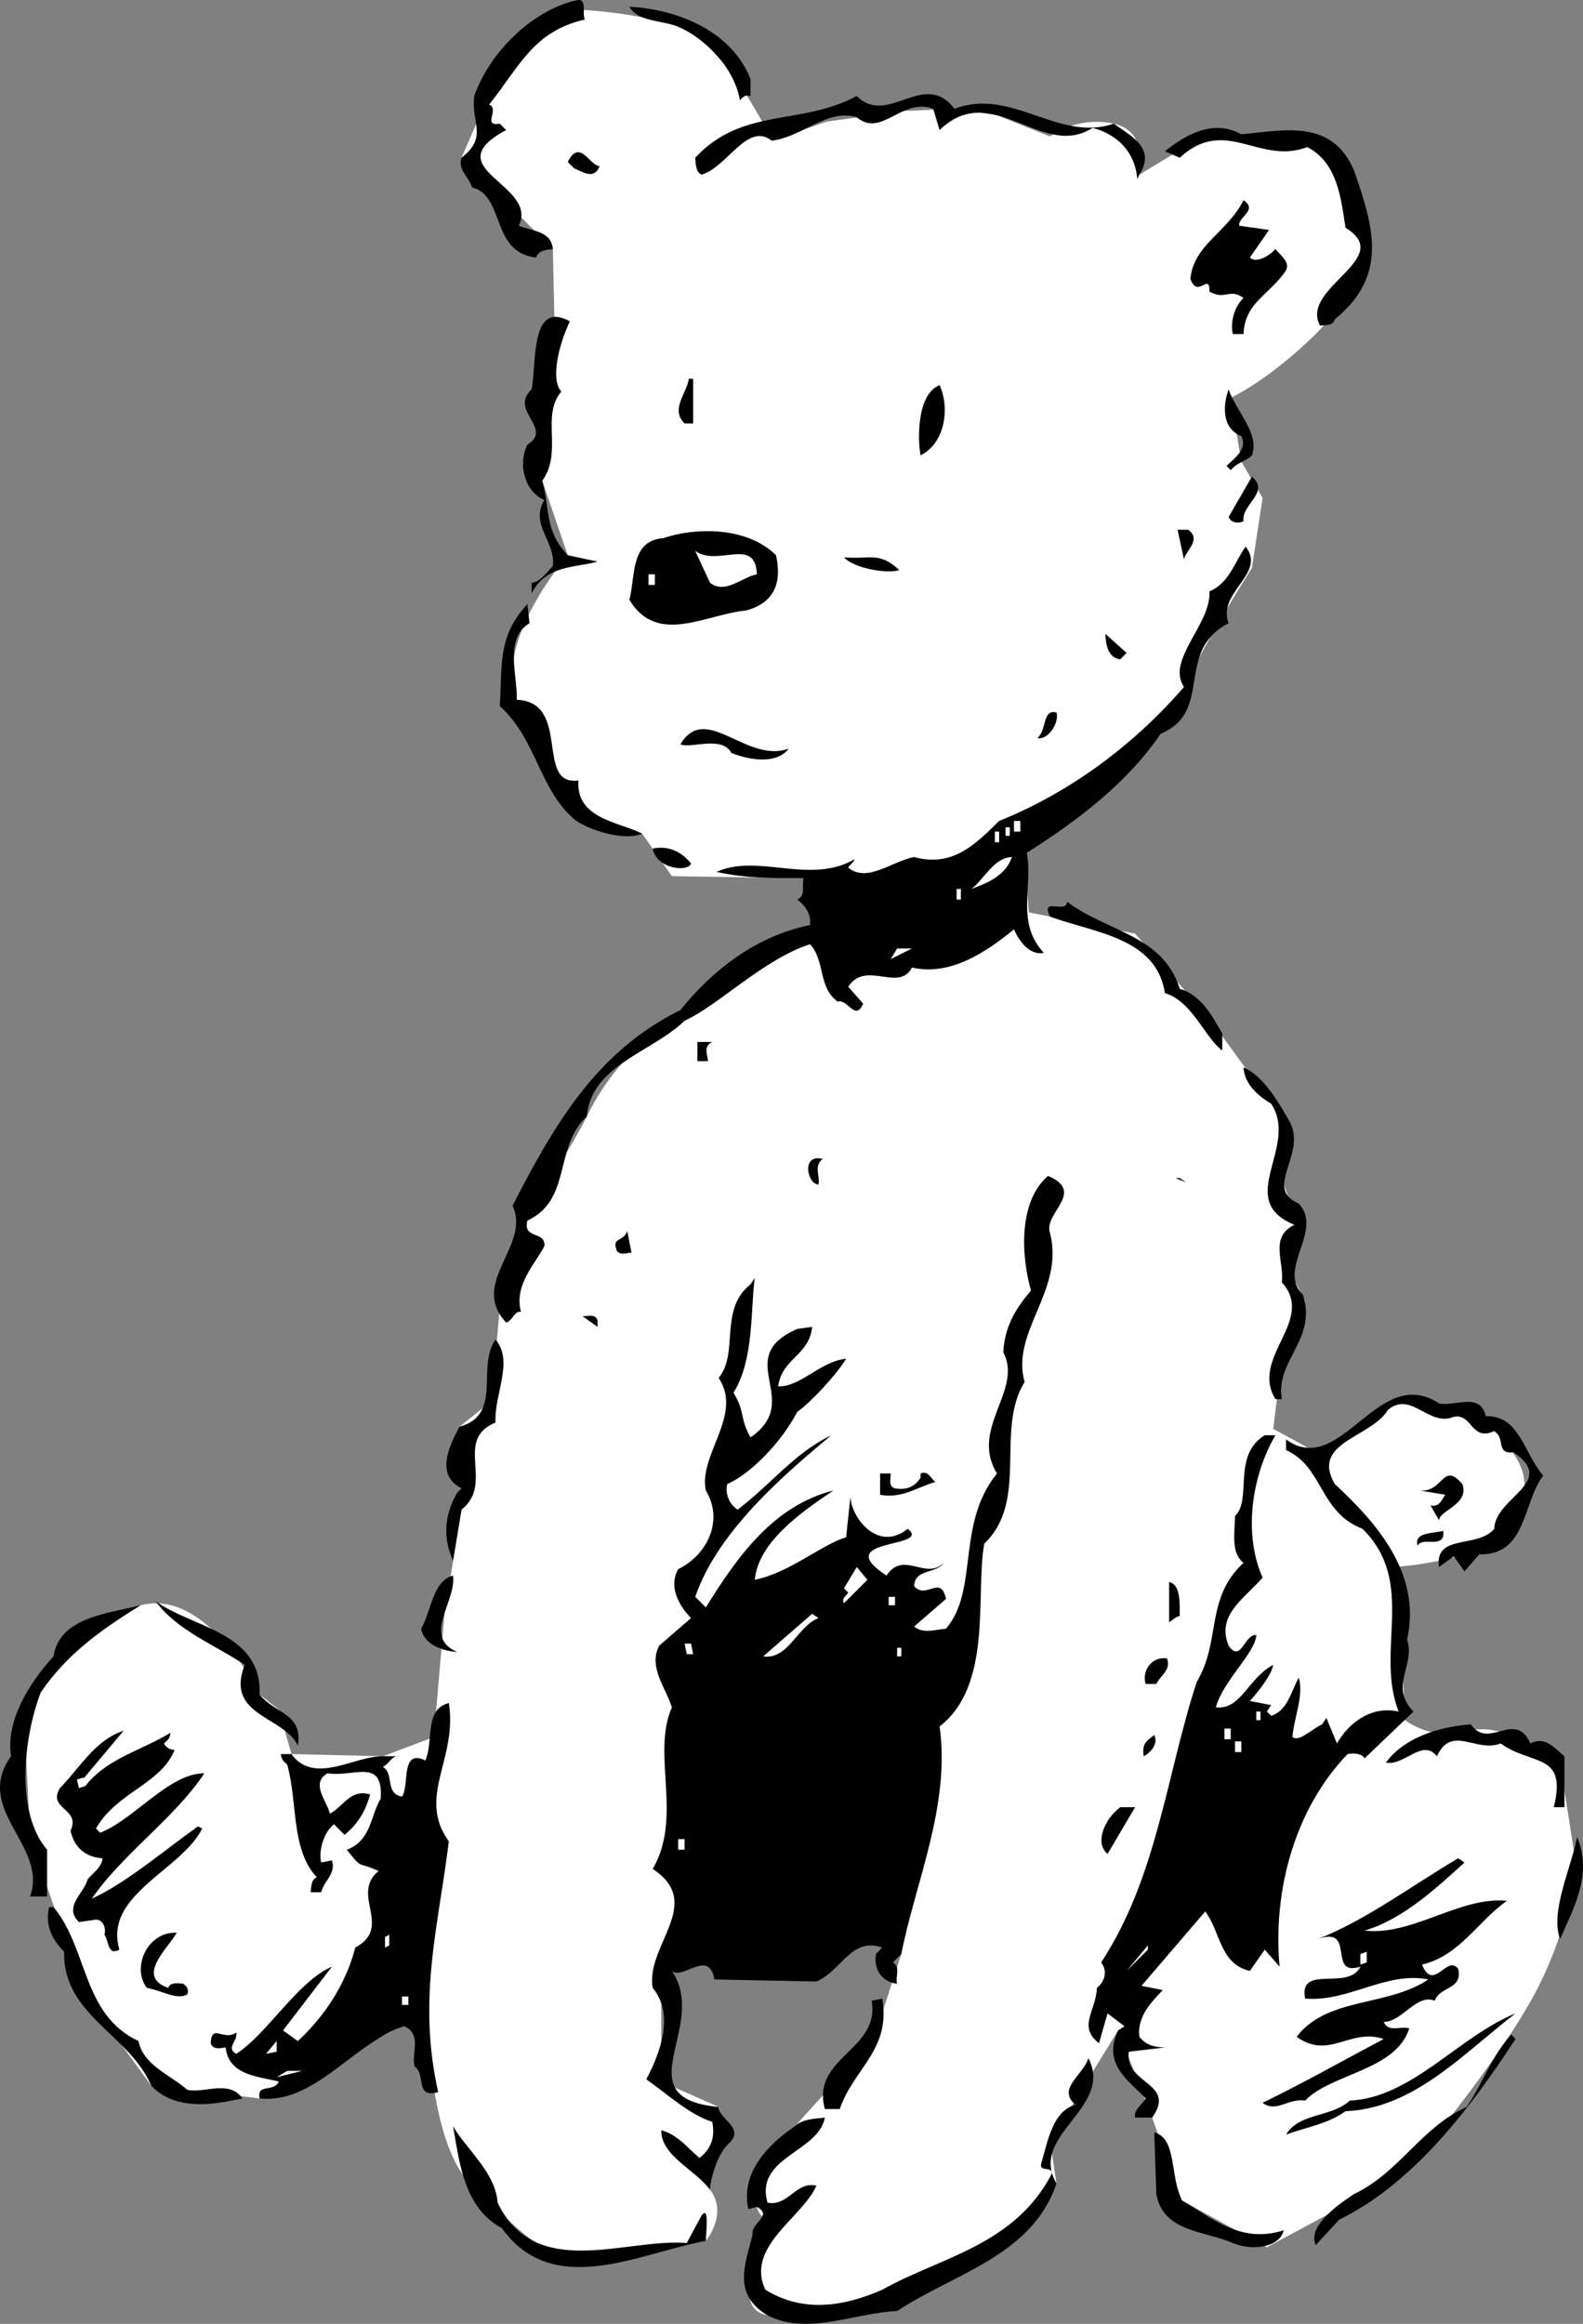
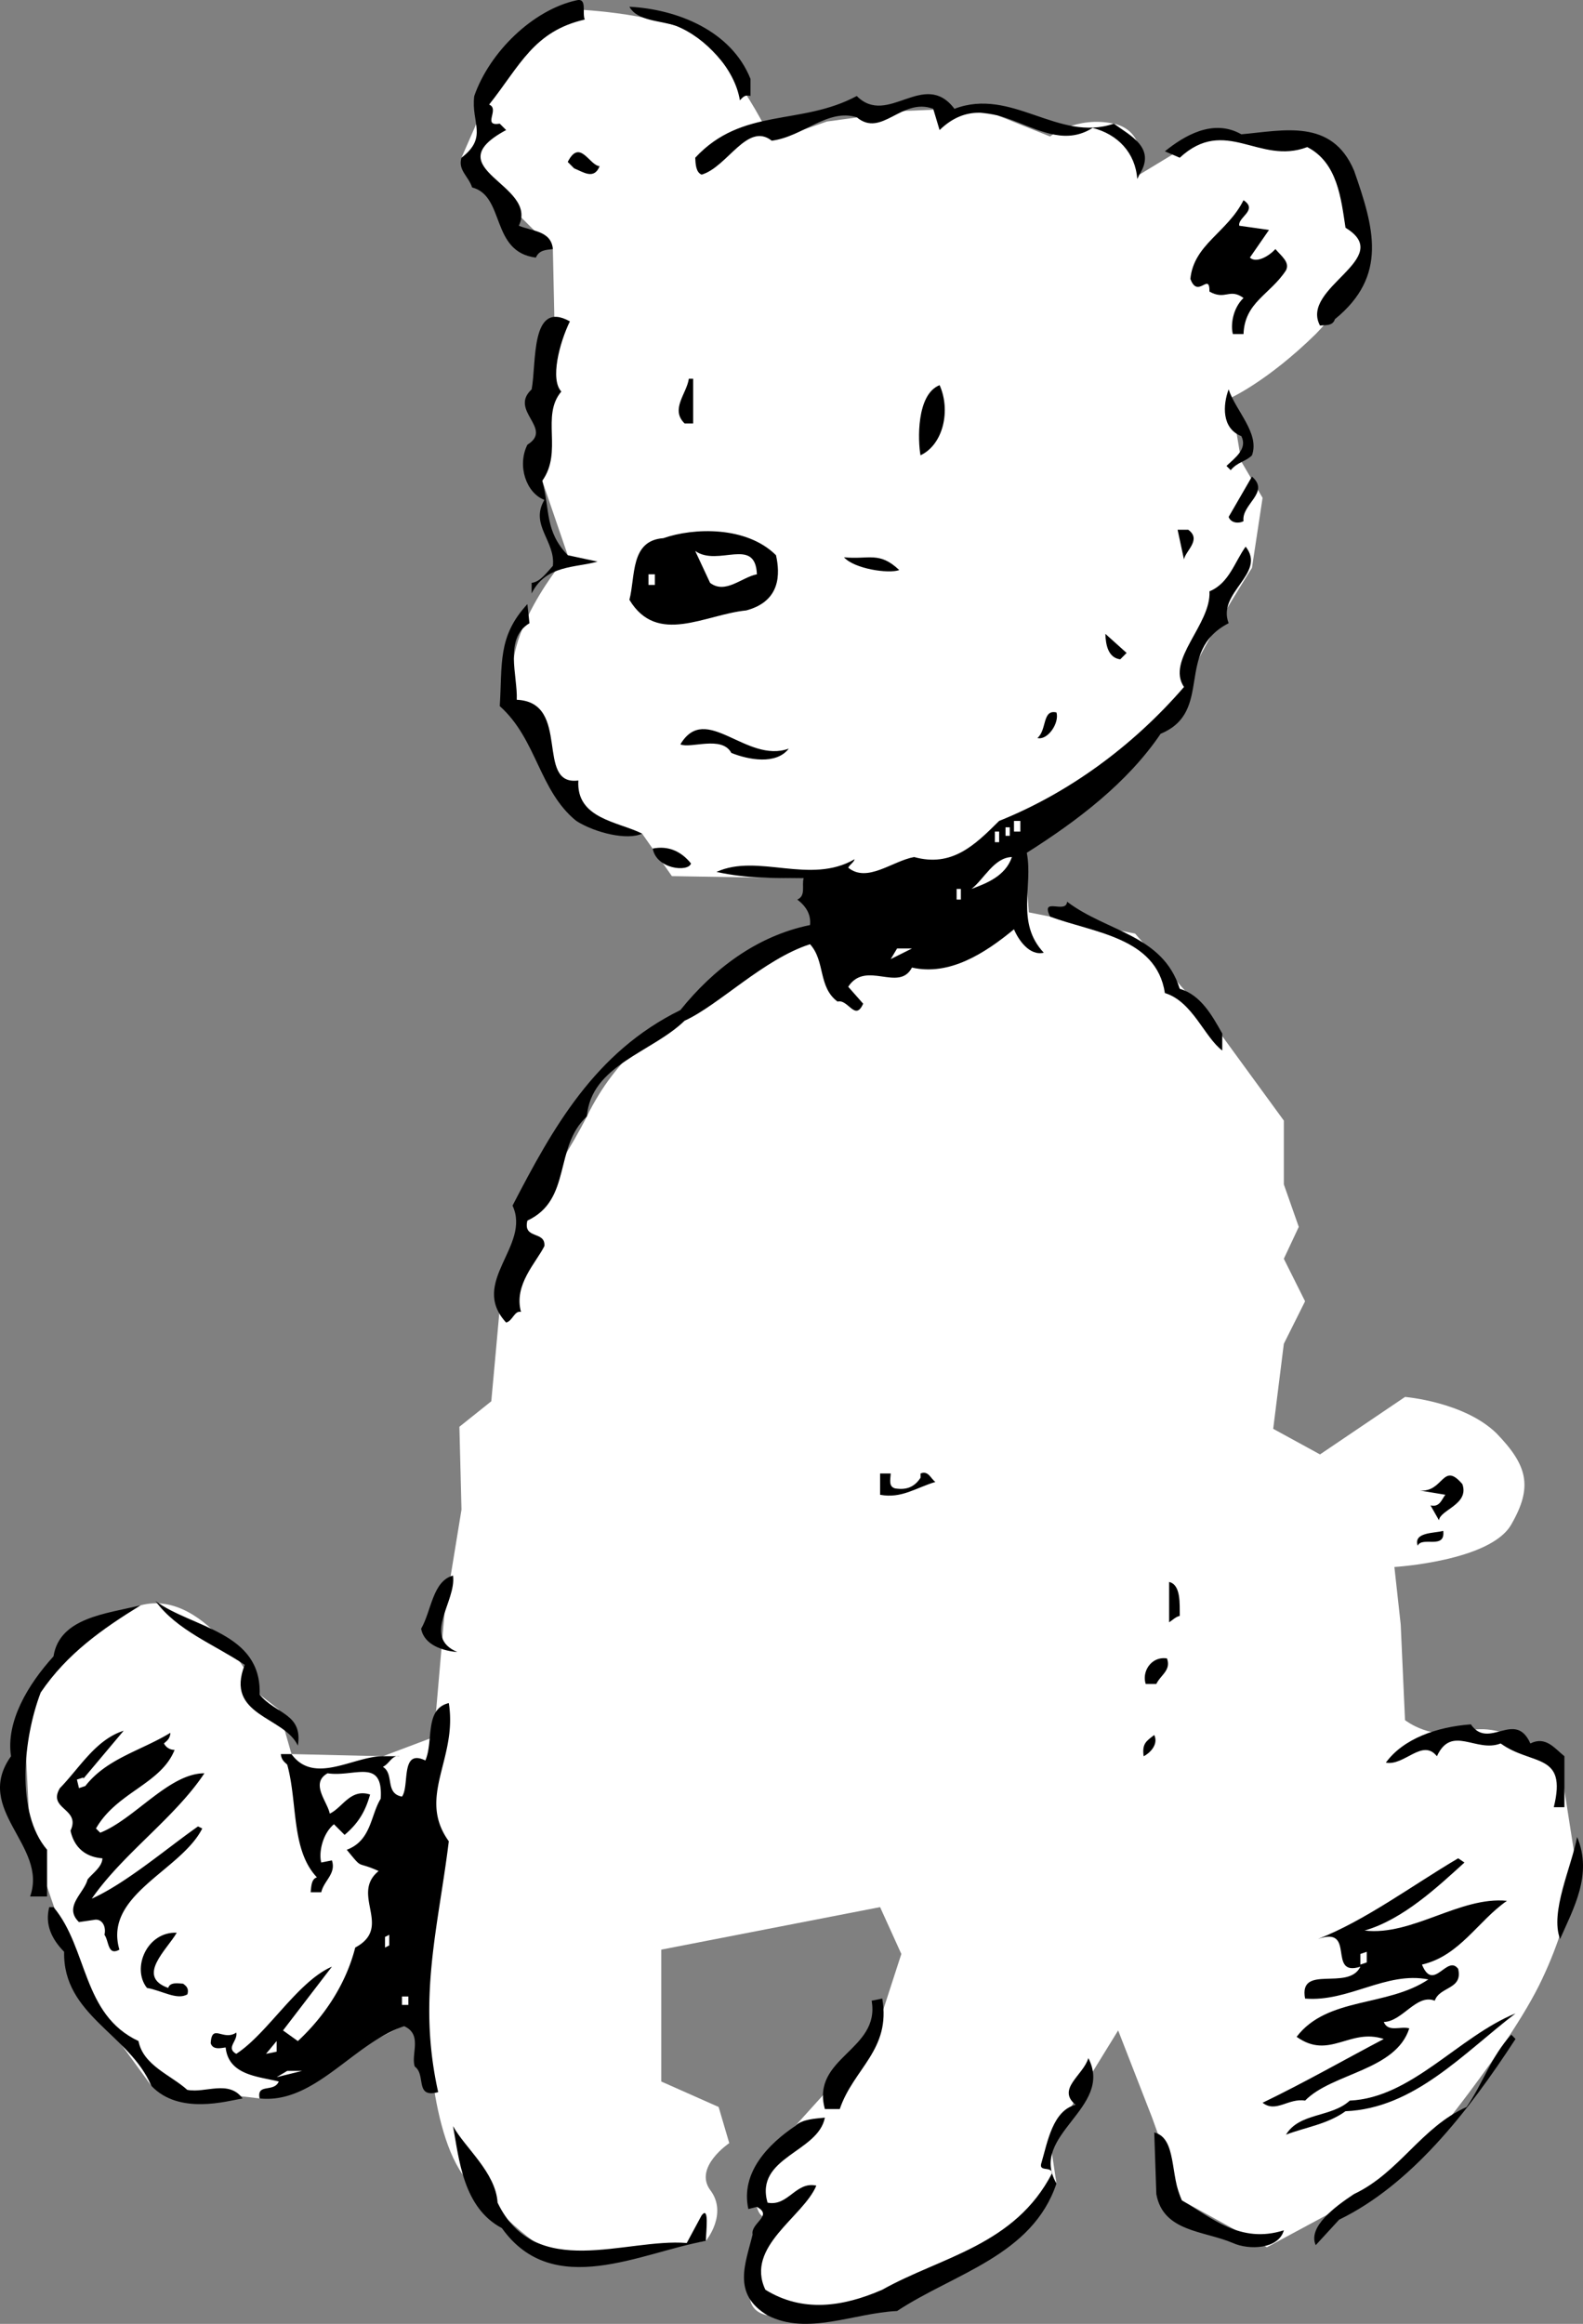
<svg xmlns="http://www.w3.org/2000/svg" width="74.494" height="109.321">
  <rect width="100%" height="100%" fill="#808080" stroke="none" />
  <path fill="#fff" d="M53.62 8.216s.491-2.015-1.204-2.398c-1.773-.375-3 .602-3 .602l-2.5-1-2-.301-2.297.097-3.703.5-2.598.903s-2.101-4.586-4.5-5.403C29.393.443 26.416.42 26.416.42l-3.297 3.796-1.402 3.204 4.3 4.296.102 4.704-.601 6.199 1.199 3.5s-3.496 4.023-2.399 6.8c1.075 2.774 2.801 5.7 2.801 5.7l3.098.597 1.402 2 6.2.102 1.3 2.602-4 1.5-4 3s-2.074 1.168-3.5 4.097c-1.476 2.926-3.726 5.426-4 7.903-.226 2.523-.5 5.5-.5 5.5l-1.5 1.199.098 3.898-.801 4.903-.5 5.796-2.398.903-4.301-.102-.598-2.097-.902-.704s-2.438-5.035-5.598-4.199c-3.226.926-5.5 4.903-5.5 4.903l.297 6 2.5 7.296 3.203 4.403 5.098.597 7.902-4s.024 5.977 2 8c2.024 1.977 3.524 3.477 4.797 3.5 1.227-.023 6.3-.796 6.3-.796s1.063-1.282.2-2.403c-.773-1.074.902-2.199.902-2.199l-.5-1.7-2.699-1.198v-6.204l10.297-2 1 2.204-1.297 4-3.703 4.097s-2.125 2.774-1.797 3.801c.274 1.125 1.5.102 1.5.102s-3.375 4.543-1 5c2.274.523 6.024-.727 8.797-2 2.727-1.227 4.8-4.204 4.8-4.204l-.3-2 3.203-5.199 1.598 4.102 1.402 3.898 4 2.2 6.5-3.5s4.524-5.274 6.297-8.797c1.727-3.477 1.703-6 1.703-6l-.703-4.5s-2.523-1.977-4.297-1.5c-1.726.523-3-.5-3-.5l-.203-4.5-.297-2.704s4.524-.273 5.5-2c1.024-1.773.774-2.773-.703-4.296-1.523-1.477-4.297-1.704-4.297-1.704l-4 2.704-2.203-1.204.5-4 1-2-1-2 .703-1.5-.703-2v-3l-3.5-4.796-3.5-4-5-1-.297-4s6.774-3.977 7.297-5.704c.477-1.773 3.5-6.5 3.5-6.5l.5-3.296-1-1.704-.5-3s1.727-.773 4-3c2.227-2.273 2.5-4.796 2.5-4.796l-1.797-4-5.703-.704-3.297 2" />
  <path d="M27.518.92c-2.407.55-3.051 2.175-4.5 4 .52.207-.352 1.039.5.898l.3.3c-3.386 1.821 1.543 2.548.598 4.5.621.263 1.52.231 1.602 1.098-.348.043-.649.051-.801.403-2.145-.27-1.438-2.899-3-3.301-.172-.535-.68-.816-.5-1.398 1.265-.973.441-1.641.601-2.903.723-2.074 2.758-4.047 4.801-4.5.535-.136.262.574.399.903m7.8 2.796v.801c-.3-.09-.394.114-.5.2-.242-1.477-1.593-2.93-3-3.5-.722-.254-1.824-.215-2.199-.899 2.258.117 4.797 1.129 5.7 3.398m9.597 1.403c2.7-1.031 4.89 1.594 7.5.699.781.574 2.004 1.133 1.203 2.398l-.101.204c-.09-1.235-.922-2.106-2.102-2.403-2.379 1.524-4.715-2.3-7.2.102l-.3-1c-1.488-.551-2.422 1.383-3.598.398-1.375-.426-2.527.914-4 1.102-1.152-.899-2.082 1.238-3.3 1.597-.274-.109-.286-.507-.301-.796 2.222-2.391 4.957-1.485 7.601-2.903 1.461 1.473 3.164-1.289 4.598.602m18.801 2.898c.937 2.68 1.617 4.957-.899 7-.101.348-.504.262-.699.301-.969-1.797 3.59-3.156 1.2-4.602-.212-1.367-.372-3.062-1.801-3.796-2.266.863-3.848-1.485-6 .5l-.7-.301c.883-.711 2.254-1.563 3.598-.801 1.977-.176 4.258-.758 5.3 1.7m-35.499-.2c-.262.656-.774.273-1.2.102l-.3-.301c.57-1.121 1.015.164 1.5.199" />
  <path d="m58.318 10.619 1.399.199-.899 1.3c.293.274.883-.05 1.2-.402.28.332.691.618.5 1-.754 1.153-1.942 1.493-2 3h-.5c-.106-.382-.032-1.183.5-1.699-.668-.48-.844.125-1.602-.3.008-.95-.547.37-.898-.598.16-1.625 1.742-2.184 2.5-3.7.707.465-.282.801-.2 1.2m-31.5 4.5c-.496 1.02-.937 2.734-.402 3.3-.977 1.153.086 2.817-.898 4.2.382 1.437.113 2.347 1.199 3.5l1.402.3c-1.027.297-2.433.145-3.101 1.5v-.5c.398-.042.683-.453 1-.8.129-1.168-1.098-1.926-.399-3.102-.851-.32-1.297-1.605-.8-2.597 1.242-.77-.887-1.598.199-2.602.238-1.242-.067-4.234 1.8-3.2m5.802 4.802h-.403c-.684-.664.094-1.391.199-2.102h.203v2.102m11.598-1.801c.527 1.176.183 2.789-.899 3.3-.125-.667-.203-2.867.899-3.3m14.699 3.301c-.281.293-.68.308-1 .699l-.2-.2c.415-.39 1-.808.7-1.402-.934-.363-.871-1.469-.598-2.199.336 1.012 1.473 2.07 1.098 3.102m-.398 3.097c-.18.106-.579.121-.7-.199l1.098-1.898c.871.753-.508 1.3-.398 2.097m-22 1.602c.191.863.234 2.16-1.399 2.597-1.945.192-4.195 1.668-5.5-.5.29-1.097.031-2.789 1.598-2.898 1.414-.496 3.91-.582 5.3.8m19.399-1.198c.648.468-.133.996-.2 1.398l-.3-1.398h.5" />
  <path fill="#fff" d="M35.62 27.017c-.708.13-1.481.953-2.204.403l-.7-1.5c1.079.761 2.829-.7 2.903 1.097" />
  <path d="M42.318 26.818c-.507.184-2.117-.059-2.601-.602 1.172.118 1.656-.296 2.601.602m15.5 2.5c-2.574 1.32-.671 4.152-3.199 5.2-1.558 2.3-3.898 4.081-6.3 5.6.308 1.555-.532 3.286.8 4.7-.676.164-1.203-.617-1.402-1.102-1.38 1.141-3.043 2.2-4.801 1.801-.617 1.18-2.172-.367-3 .903l.703.796c-.375.856-.71-.234-1.203-.097-.93-.688-.57-1.903-1.297-2.7-2.18.7-4.305 2.876-5.902 3.598-1.528 1.489-4.406 2.09-4.598 4.5-1.574 1.453-.691 3.922-2.8 4.903-.223.902.859.464.8 1.199-.387.781-1.453 1.82-1.101 3.097-.309-.078-.391.426-.7.5-1.757-1.902 1.188-3.605.301-5.5 1.89-3.644 3.867-7.218 7.899-9.199 1.539-1.914 3.586-3.488 6.101-4 .05-.476-.164-.87-.601-1.199.418-.172.203-.664.3-1-1.41-.02-2.609.023-4.101-.3 1.949-.891 4.402.624 6.5-.598-.035.148-.23.253-.301.398.902.73 2.066-.312 3.102-.5 1.777.488 2.843-.547 4-1.7 3.257-1.304 6.285-3.51 8.699-6.3-.856-1.27 1.285-2.945 1.199-4.5.922-.375 1.184-1.383 1.703-2.102 1 1.266-1.367 2.149-.8 3.602" />
  <path fill="#fff" d="M30.518 27.517h.3v-.5h-.3v.5" />
  <path d="M24.916 29.318c-1.21.719-.547 2.496-.598 3.602 2.594.109.832 4.07 2.899 3.796-.113 1.81 1.894 1.938 3 2.5-.676.325-2.188-.023-3.098-.597-1.762-1.434-1.847-3.832-3.601-5.403.129-1.976-.114-3.27 1.3-4.796l.098.898m27.801 1.699c-.563-.074-.684-.668-.7-1.199l1 .898-.3.301m-3 2.5c.144.508-.426 1.328-.899 1.2.454-.368.22-1.364.899-1.2M37.12 35.216c-.598.778-1.907.524-2.704.204-.445-.836-1.922-.188-2.398-.403 1.199-2.011 3.101.926 5.101.2" />
  <path fill="#fff" d="M47.717 39.119h.3v-.5h-.3v.5" />
  <path d="M32.518 40.619c-.121.422-1.63.273-1.801-.7.734-.148 1.344.133 1.8.7" />
  <path fill="#fff" d="M47.518 39.318h-.2v-.398h.2v.398m-.7.301h.2v-.5h-.2v.5m-1.101 2.199c.597-.465 1.062-1.48 1.902-1.5-.308.902-1.195 1.234-1.902 1.5m-.699.5h.199v-.5h-.2v.5" />
  <path d="M55.518 46.517c.992.285 1.527 1.266 2 2.102v.8c-.836-.62-1.395-2.304-2.7-2.703-.402-2.644-3.41-2.84-5.402-3.597-.473-.957.758-.098.8-.7 1.891 1.434 4.497 1.544 5.302 4.098" />
  <path fill="#fff" d="m41.916 45.119.3-.5h.7zm0 0" />
-   <path d="M33.518 49.017c-.438.203-.223.598-.2.903h-.5v-.903h.7m27.199 3.801c.762 1.516-1.285 3.086.402 3.8 1.184 1.29-1.055 3.067.2 4.302.663 2.101-1.305 3.07-1 4.898h-.301c-1.211-1.984 1.93-3.695.3-5.5.133-.945-.605-2.121.598-2.7-2.867-1.163.246-3.675-1.098-5.698-.539-.313-1.257-.887-1.3-1.704.93.387 1.671 1.66 2.199 2.602m-22 1.699c-.438.328-.117.817-.2 1.2-.503.035-.855-1.454.2-1.2m10.699 3.5c.68 2.719-1.86 4.606-1.2 7-1.398 2.235.22 5.582-1.898 7.602-.43 2.37.422 6.644-2.101 8.597.52 3.72-1.156 7.38-1.801 10.704l-.398.398c.382.203.097.715.199 1-.692-.066-1.113-.648-1-1.398l.3-.301c-1.468-.516-1.913 1.101-3.101 1.597l-4.797-.097c-.258-1.48-1.504.062-2-.403 1.774 2.622-2.312 5.97 2.2 6.403.027.605 1.238.965.5 1.699-.715.617-.958 2.227-.903 2.2-.691-.95-2.312-1.595-2.297-2.802.746.18 1.274.86 1.797 1.301.477-.375.762-.886.602-1.699-1.082-.344-2.118-1.309-3.102-2 .621-1.195 1.356-3.023.3-4.3-.359-1.977 2.473-3.977 0-5.598 1.43-2.446-.073-5.391.903-7.602-.285-.918-1.12-1.89-.601-2.898l1.5-1.301c-.621-.64-1.051-1.524-.602-2.301 1.398-.691 2.145-2.316 1.3-3.7-.362-1.675 1.77-3.554.602-5.3.97-1.148-.004-3.215 1.5-4.398l.2-.301c-.204 1.433-.02 3.828-1 5.398.566.946.273 1.156.8 2.102 2.547-1.754-.925-3.735 2.2-5.102l.699-.097c-.125 1.336-1.422 1.48-1.598 2.796 1.028.055 1.985-1.18 3.2-1.296-.493.793-1.65 2.035-2.301 2.5-.782 1.484-2.23 2.937-3.301 3.398-.098.48.117.973.5 1.2 1.683-1.302 2.637-2.634 4.402-3.5-2.133 1.78-5.34 4.491-6.402 7.6l.5.5c1.504-2.44 3.219-4.8 6-5.5-1.567 1.055-3.52 2.427-3.7 4.2 1.633-.324 3.184-1.68 4.301-2l.2-1.898c.043.972 1.3 2.628 2.699 1.5 1.195.937-3.727.41-1 2.199.797-1.211 1.847.25 2.699-.602-.36.535-1.371.27-1.398 1.102.578.652 1.238-.574 1.5.597l-1.5 1.301c.433.36 1.027.137 1.5.102 1.562-1.836.457-4.899 2.398-7.301-1.3-2.121 1.238-3.914.3-5.7.04-1.081.509-2 1.302-2.902-.485-1.71-.575-4.21.8-5.398 1.813.777-.254 1.75.098 2.7m6.402-2.399-.5-.2h.2zM29.717 58.92c-.2.03-.594.144-.7-.102-.226-.64.286-.36.5-.898l.2 1m-1.597 3.199v.3l-.704-.5c.305-.003.602-.113.703.2m-4.801 4.801c-1.996.824-.023 2.855-1.601 4.097l-.399 2.403c-.433-.957-.472-2.059.2-3.204l.199-.199c-1.238-.644-.586-1.969-.098-2.898 2.063-.559.781-2.817 1.7-4.102.874 1.024-.07 2.559 0 3.903m46.597-.301c1.594-.028 1.754 1.668 2.703 2.8-.965 1.27-.777 3.762-3 3.7l-.703.8-.5-.703-.7.5c-.214-1.582 1.813-.851 2.602-1.796.028-1.485 3.004-2.192.899-3.602-.844.113-.371-.703-.899-1-1.164.555-1.02-1.05-2.101-.602-1.098.227-1.848-1.246-2.899-.398-.773 1.316-3.668 1.52-2.5 3.5 2.172 2.004 4.055 4.34 3.399 7.3.402 1.25-.863 2.196.3 3.4l-2.3 2.198c-.156-.257-.555-.242-.801-.199-2.465 2.555-3.531 6.395-3.2 10l-.698-.8-.7 1c-1.414-.317-1.367-1.82-2.101-2.797l-3 3.5 1 .199c-.457.492-1.23 1.219-1.098 2.199.317.402.719.488 1.2.5l-1.7.2c-.219 1.542 2.278 1.456 1.098 3.1h-.801c-.074-.374.316-.585.5-.902-.824-.863-2.05-1.62-1.297-3.199l.297-.199-.797-.602-.402 1.403c-1.016-.785-.14-1.516-.098-2.602.41-.332.492-.832.2-1.199 2.64-4.02 3.07-8.836 4.5-13.2 1.156-1.933.382-3.905 2.199-5.6-.59-.45-.418-1.356-.399-2.2.82-.785-.152-2.852 1.399-3.8h.5c-1.114 1.913-1.52 4.632-.602 6.698-.91 1.032-2.184 1.778-1.598 3.204.594.836.743-.57 1.301-.5-.027.812-1.578 2.168-1.902 3.398 1.172.14 1.52-1.375 2.699-2-.086.488-.66 1.207-1.098 1.7l1 .198-.199.301.2.2c.769-.239.937-1.141 1.3-1.797.246.832-.219 1.851-.3 2.796.324.247.902-.375 1.398-.597l.199-.301.5 1.2c.594-1.04 1.668-1.778 2.902-1.5-1.125-2.884.864-6.055-1.699-8.598-2.055-.797-1.828-2.907-3.601-3.704v-.5c2.593 1.872 4.304-3.593 7.199-1.699.68.184 1.953-.562 2.199.602" />
  <path d="M41.916 69.318c-.016.309-.105.61.203.7.496.081.895-.032 1.2-.5v-.2c.367-.156.48.242.699.398-.907.266-1.586.793-2.602.602v-1h.5m26.902.5c.336.957-1.054 1.207-1.101 1.7l-.399-.7c.442.105.528-.297.7-.5l-1.2-.2c1.118.098 1.067-1.398 2-.3m-.902 2.199c.113.899-1.008.239-1.2.7-.218-.649.786-.583 1.2-.7m-46.598 2.102c.168 1.222-1.476 2.883.2 3.597-.653-.05-1.559-.32-1.7-1.097.485-.836.536-2.238 1.5-2.5" />
-   <path fill="#fff" d="M39.717 75.42c-.125-.211.074-.317.199-.5l-.2-.204.602-1 .5.602-1.101 1.102" />
  <path d="M12.217 79.716c.75.926 2.047.883 1.8 2.403-.648-1.39-3.449-1.39-2.5-3.801-1.468-.977-3.19-1.617-4.199-3 1.704 1.262 5.012 1.445 4.899 4.398M6.62 75.517c-1.798 1.11-3.458 2.266-4.704 4.102-.816 2.14-1.195 5.656.3 7.398v2.2h-.8c.86-2.395-2.703-4.075-.898-6.598-.246-1.633.793-3.371 2-4.7.285-1.824 2.48-2 4.101-2.402m48.899.5c-.184.043-.282.149-.5.301V74.42c.562.132.492 1.035.5 1.597" />
  <path fill="#fff" d="M41.818 75.517h.301v-.398h-.3v.398m-3.301.602c-.98.363-1.426 1.98-2.602 1.8l2.3-2 .302.2m-6.2 1.699h.301l-.101-.5h-.301l.101.5m9.899.102h.199v-.403h-.2v.403" />
  <path d="M54.916 78.017c.203.555-.289.77-.5 1.2h-.5c-.195-.598.281-1.313 1-1.2M21.12 80.119c.425 2.625-1.513 4.394 0 6.5-.497 4.062-1.481 7.398-.5 11.8-1.118.305-.556-.812-1.102-1.203-.192-.585.379-1.507-.5-1.898-2.41.809-4.211 3.672-6.801 3.398-.145-.73.672-.261.902-.796-.957-.239-2.363-.29-2.5-1.602-.207.023-.601.137-.703-.2.055-.96.586-.081 1.203-.5.082.395-.508.716 0 1 1.473-.952 2.887-3.405 4.5-4.1l-2.3 3 .699.5c1.343-1.25 2.289-2.786 2.699-4.4 1.8-.964-.254-2.491 1.101-3.6-1.109-.5-.691-.016-1.5-1 1.16-.43 1.118-1.63 1.598-2.4.125-1.952-1.242-1.003-2.5-1.198-.836.468-.004 1.34.102 1.898.605-.281.972-1.195 1.898-.898-.191.675-.473 1.289-1.2 1.898l-.5-.5c-.55.453-.722 1.36-.597 1.8l.5-.1c.211.628-.379.952-.5 1.5h-.5c.031-.227.02-.63.297-.7-1.227-1.297-.902-3.508-1.398-5.3-.07-.09-.274-.184-.301-.5h.5c1.066 1.464 2.922.097 4.3.1h.801c-.382-.066-.468.337-.8.5.55.333.082 1.247.898 1.4.371-.493-.09-2.278 1.102-1.7.398-.934-.055-2.418 1.101-2.7M3.717 83.92l.3.097c1.016-1.297 2.606-1.652 4-2.5-.011.301-.21.407-.3.5a.545.545 0 0 0 .5.301c-.64 1.613-2.727 1.988-3.7 3.7l.2.198c1.617-.64 3.242-2.796 4.902-2.796-1.387 2.09-3.828 3.777-5.3 5.898 1.62-.727 3.562-2.394 5-3.398l.199.097c-.996 1.985-4.66 3.114-3.899 5.7-.558.308-.484-.395-.703-.7.094-.39-.121-.785-.5-.699l-.7.102c-.741-.723.24-1.356.403-2 .203-.27.692-.586.7-1-.825-.059-1.34-.543-1.5-1.301.495-1.055-1.102-.996-.5-2 .93-.953 1.683-2.281 3-2.7l-2.102 2.5" />
  <path fill="#fff" d="M59.12 80.92h.198v-.403h-.199v.403" />
  <path d="M53.818 82.619c-.078-.598.118-.707.5-1 .223.472-.261.89-.5 1m18.2-.602c.718-.36 1.14.227 1.601.602v2.398h-.5c.645-2.597-1.031-1.937-2.5-3-1.156.453-2.305-.906-3 .602-.68-.86-1.535.472-2.402.3.82-1.128 2.402-1.683 4-1.8.844 1.23 2.078-.711 2.8.898" />
  <path fill="#fff" d="M57.62 81.818h.296v-.5h-.297v.5M3.717 84.119l.3-.102-.101-.398-.297.097.098.403M58.12 82.42h.296v-.5h-.297v.5" />
-   <path d="M52.12 87.216c-.618-.515-.157-1.632.597-2.199h.699l-1.297 2.2" />
  <path fill="#fff" d="M31.916 87.017h.3v-.5h-.3v.5" />
  <path d="M74.217 86.42c.75 1.761-.192 3.398-.801 4.796-.488-1.261.54-3.398.8-4.796M2.518 89.716c1.629 1.942 1.336 5.055 4 6.301.222 1.153 1.539 1.606 2.3 2.301.868.152 1.946-.488 2.598.398-.715.118-2.992.797-4.297-.597-1.031-2.426-4.164-3.317-4.101-6.301-.59-.602-.914-1.289-.7-2.102h.2m66.398-2.097c-1.234 1.117-2.879 2.676-4.7 3.199 2.247.266 4.481-1.617 6.7-1.398-1.375.953-2.219 2.586-4 3 .543 1.328 1.18-.497 1.703.199.235.98-.87.82-1.101 1.5-.86-.344-1.516.98-2.399 1 .203.504.793.183 1.2.3-.633 1.993-3.633 2.098-4.903 3.399-.789-.129-1.367.594-2 .102 1.984-.957 3.848-2.024 5.703-3-1.61-.532-2.555 1-4.101-.102 1.441-1.895 4.261-1.395 6.199-2.7-1.996-.394-3.746 1.071-5.801.9-.312-1.65 2.035-.329 2.602-1.5-1.59.507-.172-1.946-2-1.302 2.218-.859 4.46-2.535 6.601-3.796l.297.199M8.318 90.92c-.468.808-1.925 2.058-.402 2.597.086-.293.488-.207.703-.199.09.082.293.176.2.5-.485.293-1.204-.18-1.903-.3-.738-.93.004-2.657 1.402-2.598" />
  <path fill="#fff" d="m18.12 91.619.198-.102v-.5l-.199.102v.5m34.899 1.097 1-1.199v.2zm11-.296.3-.102v-.5l-.3.102v.5m-45.102 1.898h.3v-.398h-.3v.398" />
  <path d="M41.518 94.017c.418 2.422-1.352 3.285-2 5.2h-.7c-.671-2.442 2.618-2.758 2.2-5.098l.5-.102" />
  <path fill="#fff" d="m53.518 93.619-.301.5.3-.5m-40.999 3 .5-.602v.5zm0 0" />
  <path d="M71.318 94.716c-2.46 1.883-4.773 4.47-8 4.602-.847.61-1.843.742-2.8 1.102.632-1.047 2.14-.801 3-1.602 2.91-.129 5.113-3.008 7.8-4.102" />
  <path fill="#fff" d="m13.018 97.716.5-.296h.699zm0 0" />
  <path d="M71.318 95.92c-2.261 3.476-4.945 6.87-8.3 8.5l-1.102 1.199c-.379-.856.89-1.801 1.8-2.403 2.134-1.007 3.161-3.144 5.302-4.097.789-1.149 1.144-2.363 2.101-3.403l.2.204m-21.602 6.796c-1.14 3.399-4.813 4.227-7.5 6-2.051.094-4.215 1.172-6.098.204-1.687-1.008-1.035-2.434-.703-3.801-.102-.543.988-.88.203-1.301l-.402.102c-.383-1.727.969-3.075 2.199-3.903.328-.328.93-.347 1.402-.398-.316 1.644-3.312 1.851-2.699 4 .973.195 1.328-1.016 2.297-.801-.61 1.473-3.363 2.867-2.398 4.898 1.746 1.079 3.636.813 5.5 0 2.757-1.55 6.242-2.074 8-5.5-.086-.332-.676-.011-.5-.5.273-.93.523-2.437 1.601-2.699-.914-.746.363-1.39.598-2.199 1.219 2.36-2.84 3.602-1.5 5.898m-26.301.903c1.79 3.715 6.02 1.664 8.902 1.898l.7-1.3c.367-.473.21.734.199 1.203-3.055.539-7.18 2.785-9.598-.602-1.836-.969-2.015-3.262-2.3-4.8.566 1.027 2.007 2.175 2.097 3.6m32.204-.101c1.402.801 2.745 2.055 4.796 1.403-.242.89-1.64.941-2.398.597-1.38-.586-3.278-.52-3.602-2.3l-.098-2.899c1.07.258.735 2.07 1.301 3.2" />
</svg>